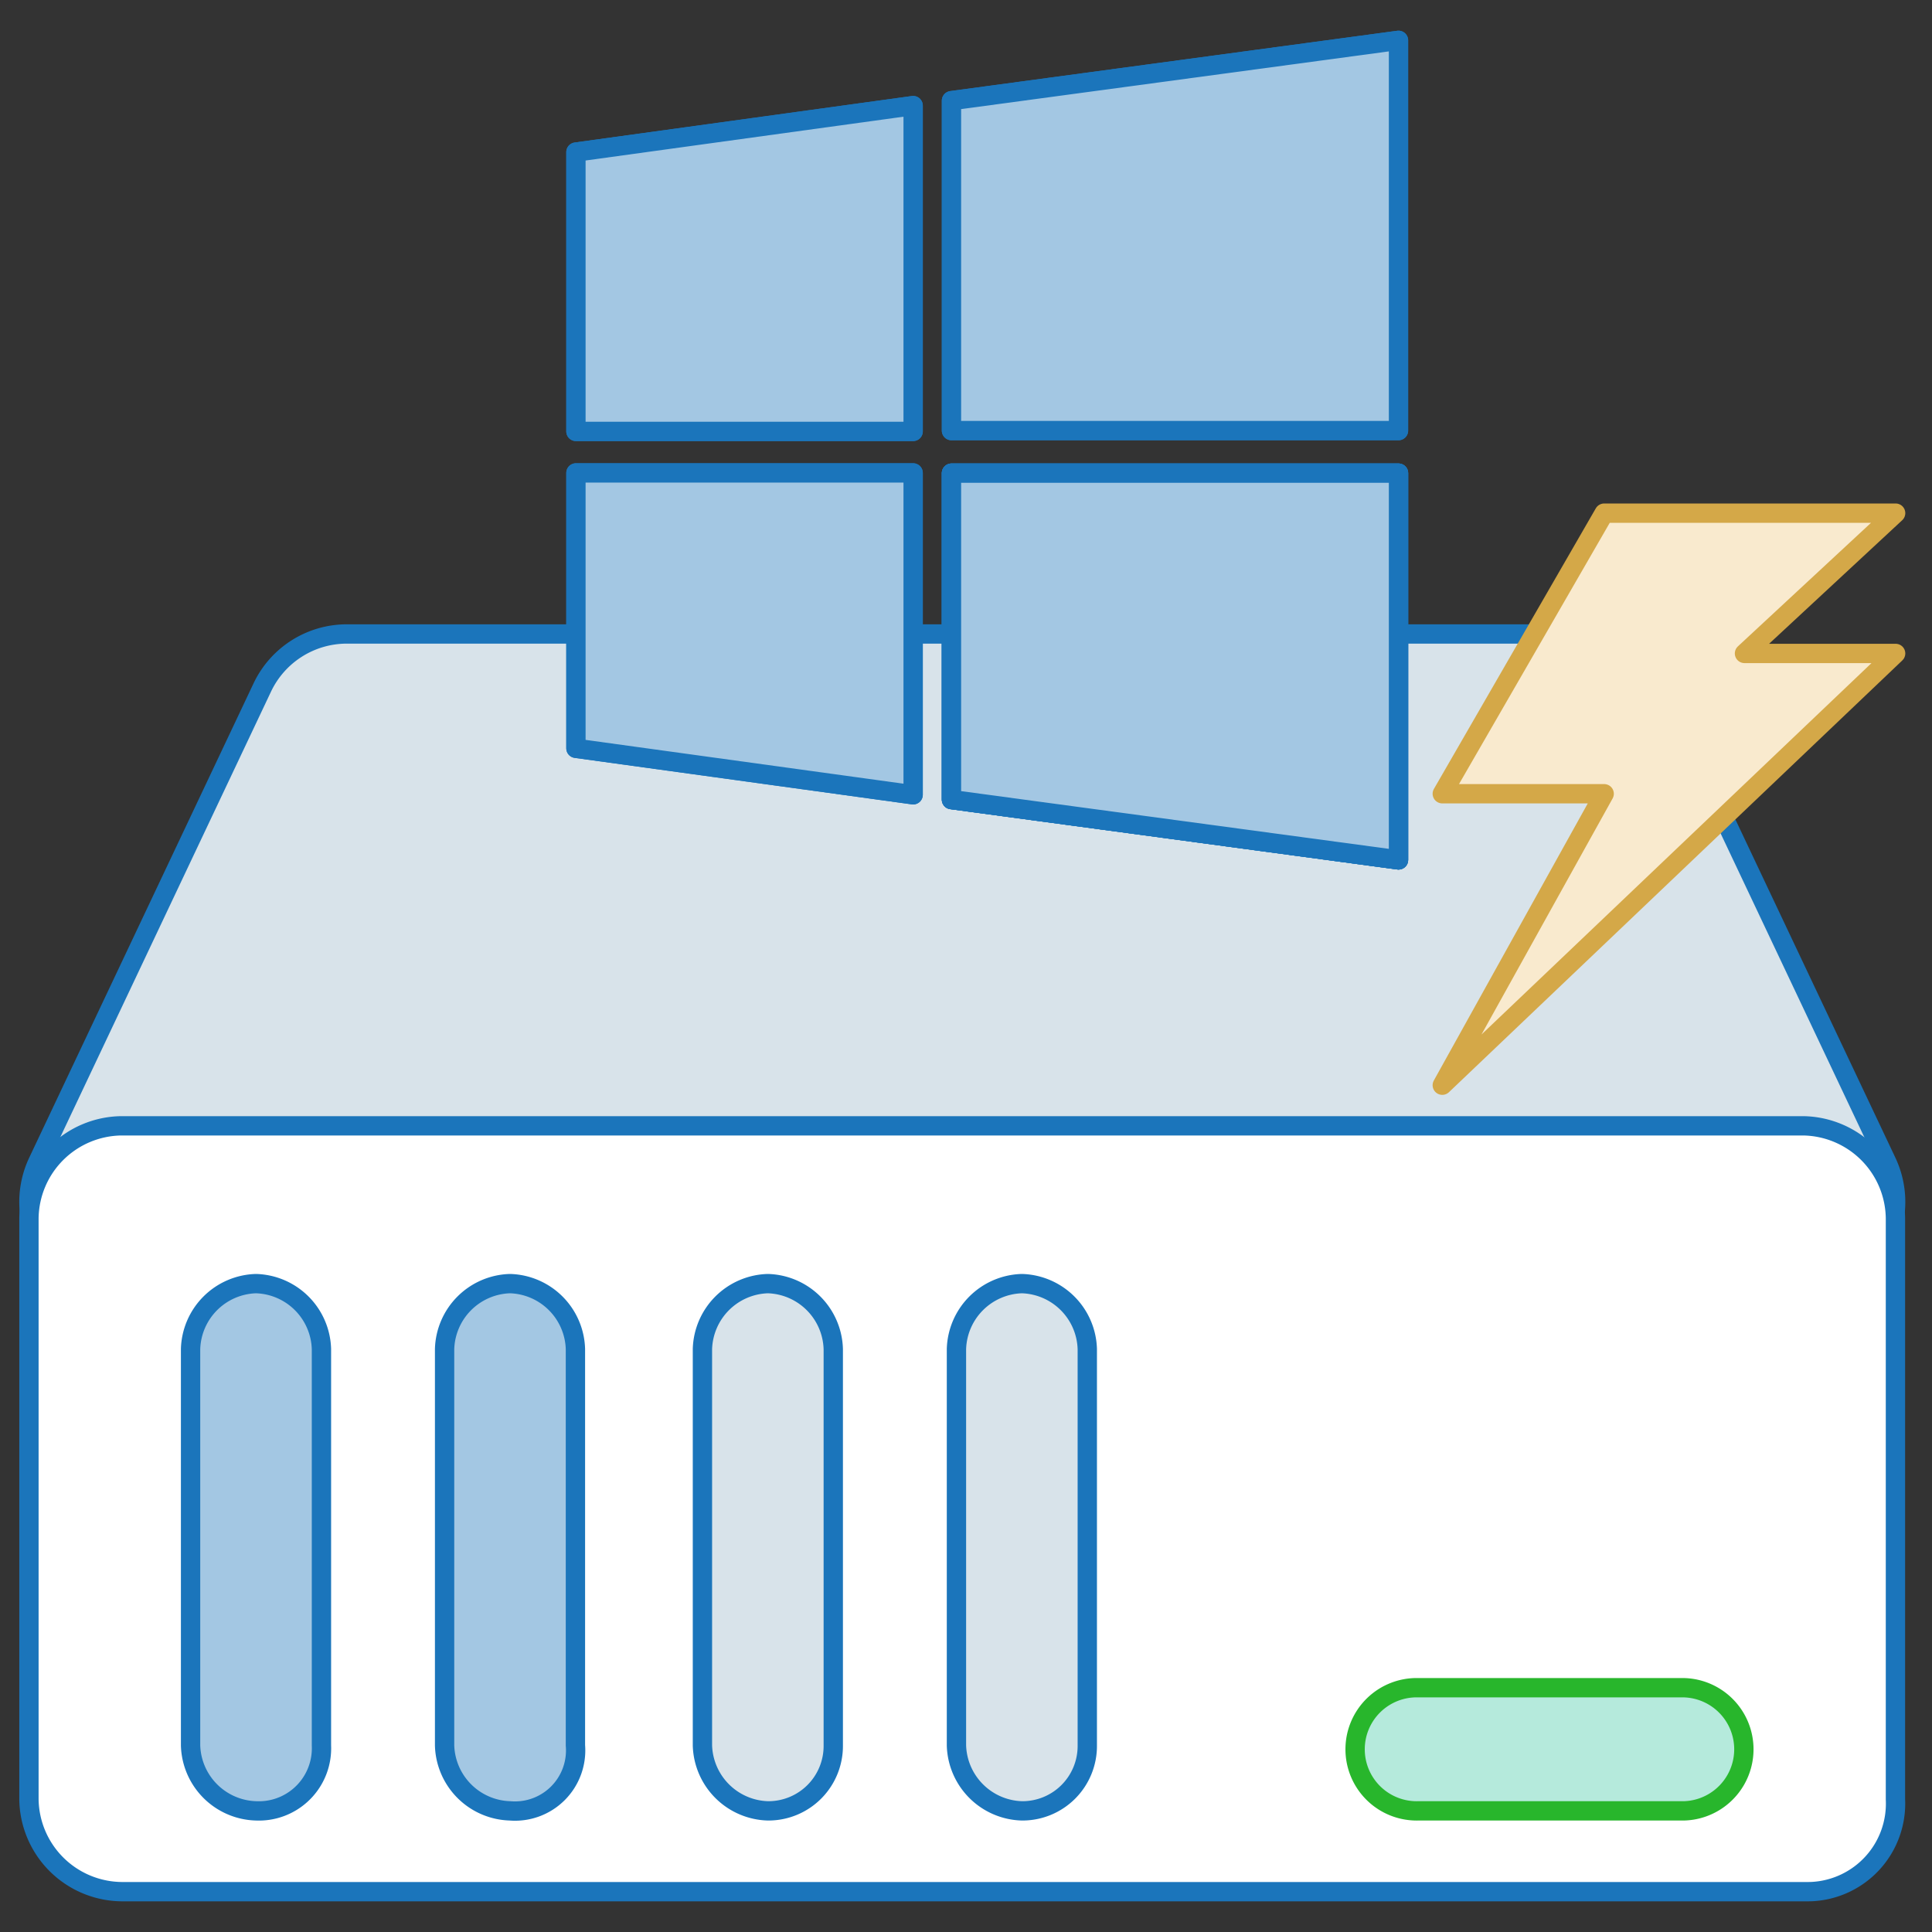
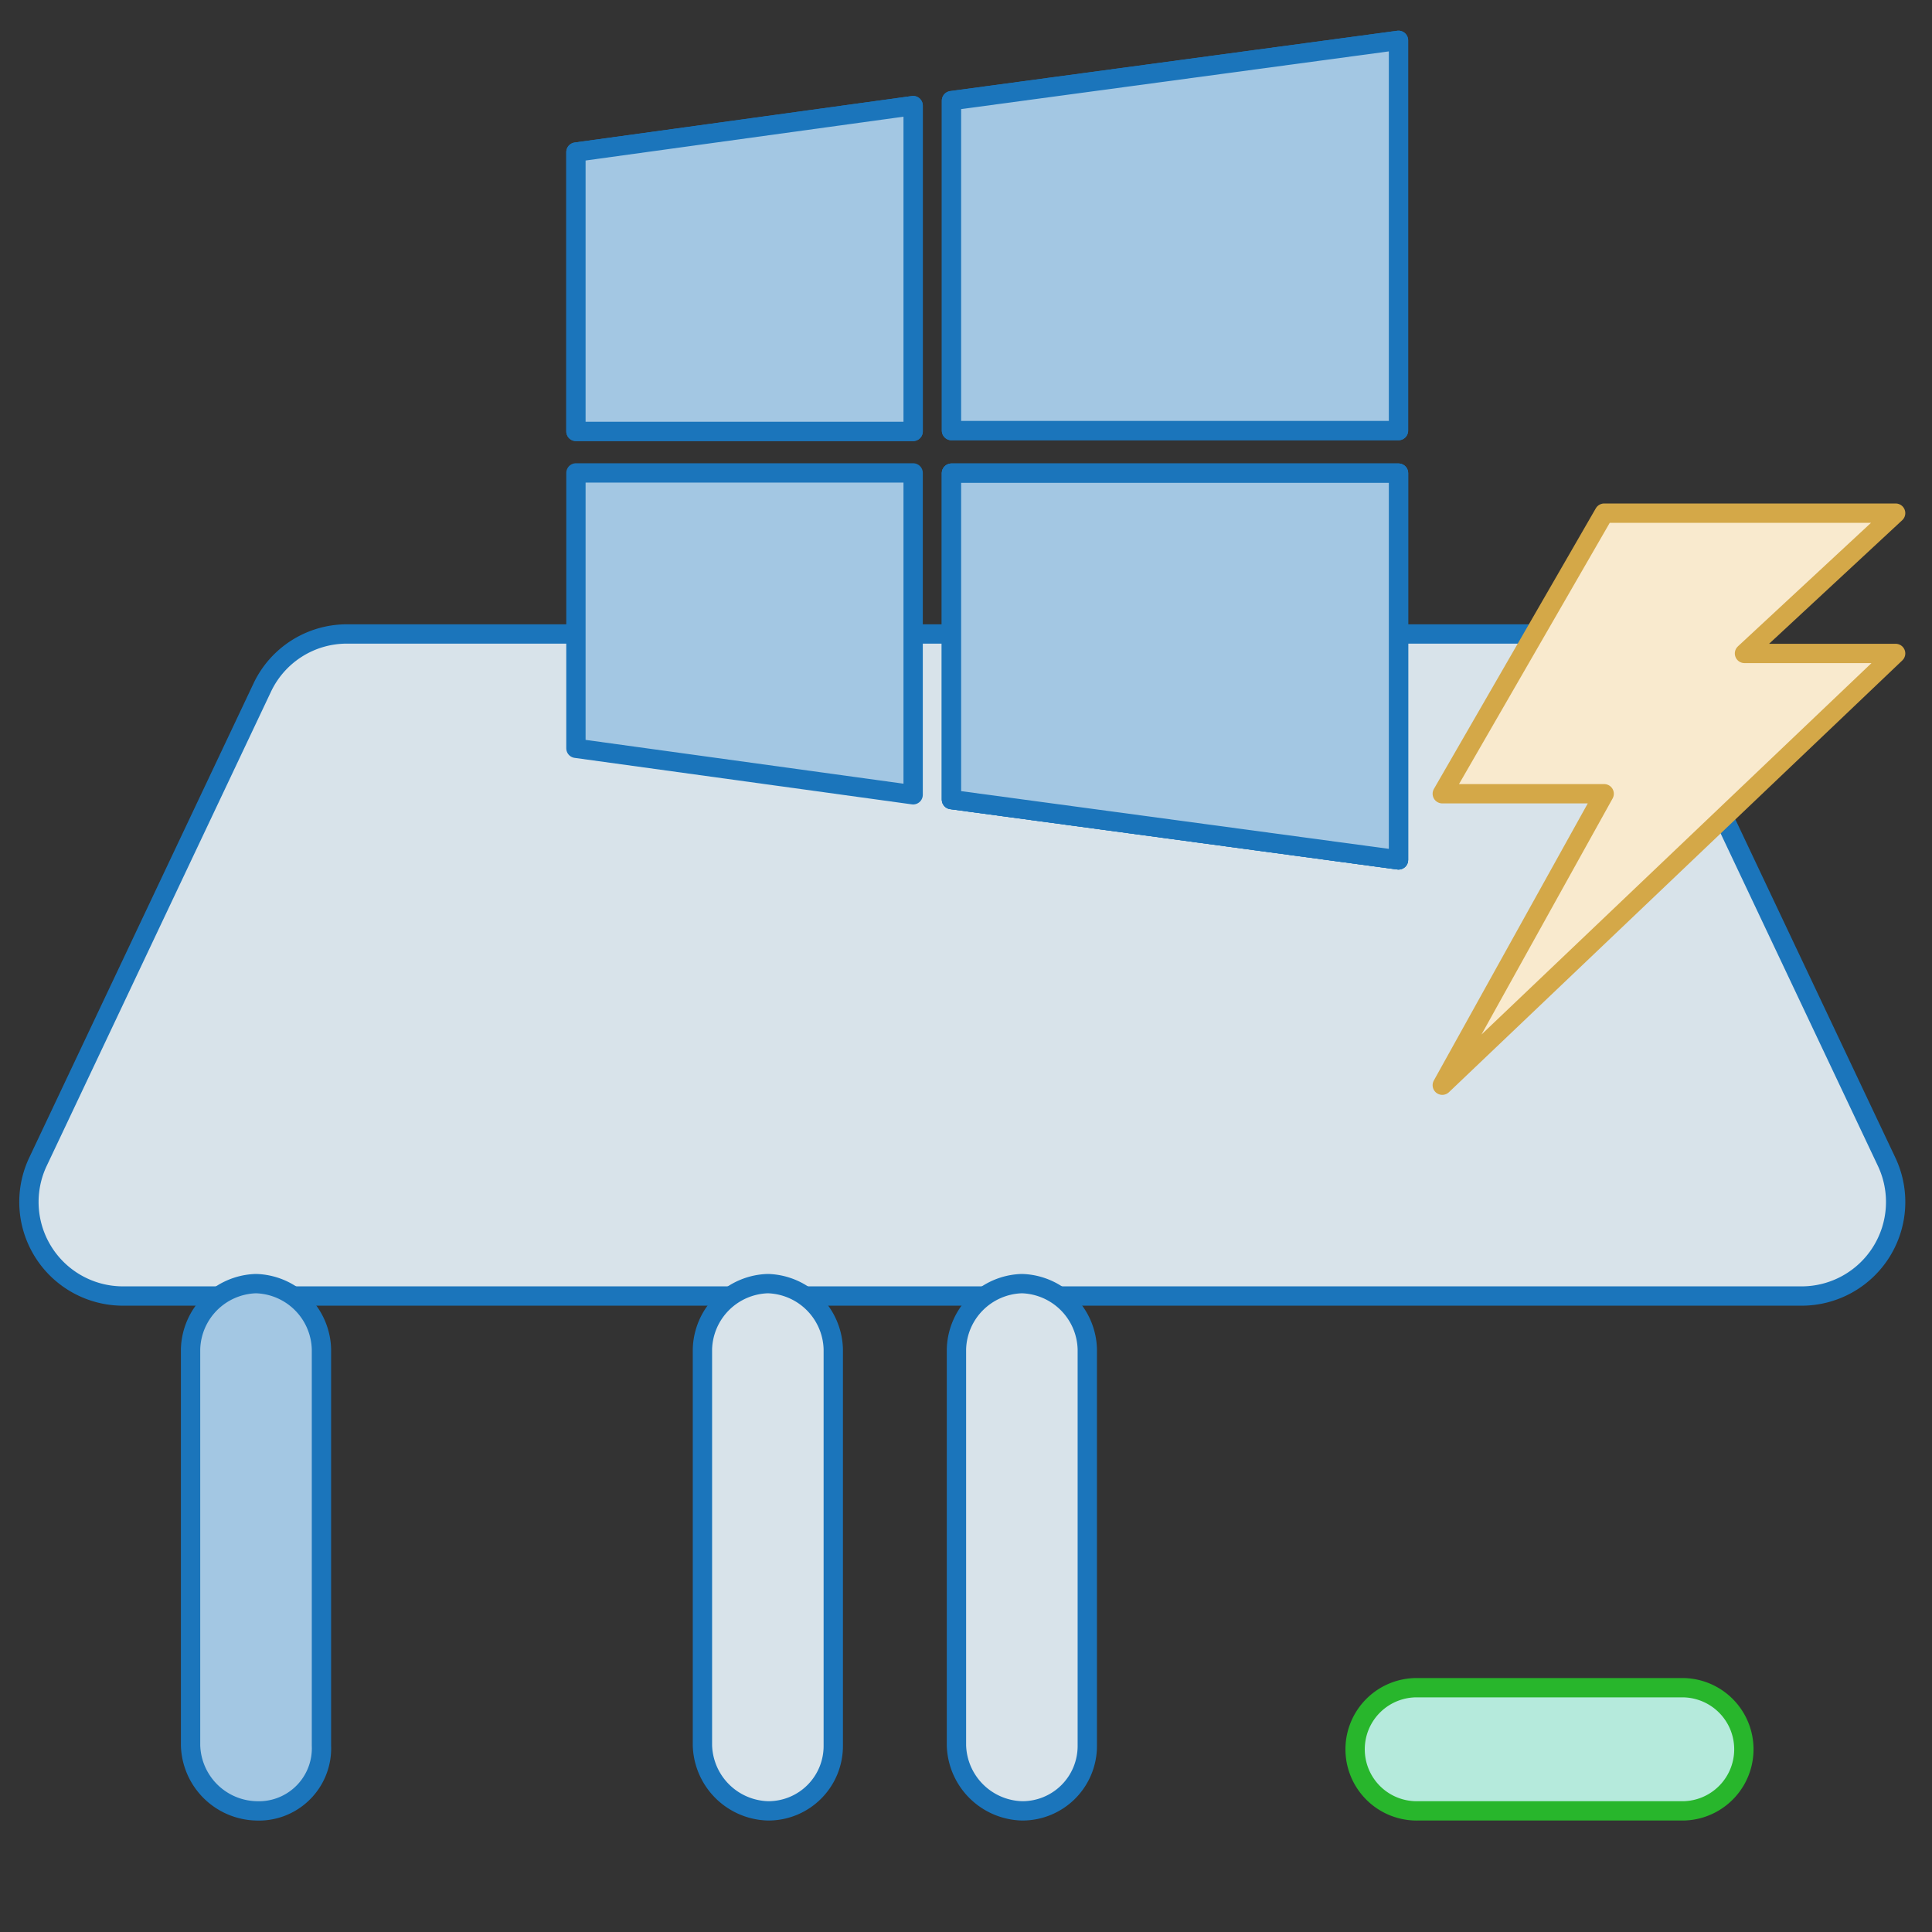
<svg xmlns="http://www.w3.org/2000/svg" id="a56b60a6-2753-4a96-a87e-4d976e59baea" viewBox="0 0 50 50">
  <rect x="0" y="0" width="50" height="50" fill="#333333" stroke="none" />
  <defs>
    <style>.cls-1{fill:#d8e3ea;}.cls-1,.cls-2,.cls-3{stroke:#1b75bb;}.cls-1,.cls-2,.cls-3,.cls-4,.cls-5{stroke-linecap:round;stroke-linejoin:round;stroke-width:0.5px;}.cls-2{fill:#a3c7e3;}.cls-3{fill:#fff;}.cls-4{fill:#b5eadc;stroke:#28b62c;}.cls-5{fill:#f9eace;stroke:#d4a848;}</style>
  </defs>
  <path class="cls-1" d="M40.832,16.407H8.974a2.422,2.422,0,0,0-2.188,1.389L.985,30.061A2.434,2.434,0,0,0,3.173,33.541h43.462a2.434,2.434,0,0,0,2.188-3.48L43.022,17.796A2.426,2.426,0,0,0,40.832,16.407Z" />
  <path class="cls-2" d="M24.624,2.605v8.539H36.193v-10.1Zm0,9.641v8.447l11.569,1.561V12.246Z" />
  <polygon class="cls-2" points="23.632 19.323 23.632 14.343 23.632 12.239 17.654 12.239 16.55 12.239 14.905 12.239 14.905 19.366 23.632 20.569 23.632 19.323" />
  <polygon class="cls-2" points="18.674 11.165 23.632 11.165 23.632 10.01 23.632 5.101 23.632 2.733 14.905 3.936 14.905 11.165 17.569 11.165 18.674 11.165" />
  <polygon class="cls-2" points="36.193 12.245 36.193 22.254 24.624 20.693 24.624 12.245 36.193 12.245" />
  <path class="cls-2" d="M24.624,2.605v8.539H36.193v-10.1Zm0,9.641v8.447l11.569,1.561V12.246Z" />
-   <polygon class="cls-2" points="23.632 19.323 23.632 14.343 23.632 12.239 17.654 12.239 16.55 12.239 14.905 12.239 14.905 19.366 23.632 20.569 23.632 19.323" />
  <polygon class="cls-2" points="18.674 11.165 23.632 11.165 23.632 10.01 23.632 5.101 23.632 2.733 14.905 3.936 14.905 11.165 17.569 11.165 18.674 11.165" />
-   <polygon class="cls-2" points="36.193 12.245 36.193 22.254 24.624 20.693 24.624 12.245 36.193 12.245" />
-   <path class="cls-3" d="M46.764,48.956H3.139A2.424,2.424,0,0,1,.749,46.566V31.526A2.424,2.424,0,0,1,3.139,29.136H46.664a2.424,2.424,0,0,1,2.39,2.39V46.566a2.279,2.279,0,0,1-2.164,2.388Q46.827,48.957,46.764,48.956Z" />
  <path class="cls-4" d="M43.577,43.678H36.704a1.594,1.594,0,1,0,0,3.187H43.577a1.594,1.594,0,0,0,0-3.187Z" />
  <path class="cls-2" d="M6.625,46.865h0a1.745,1.745,0,0,1-1.693-1.693V34.913a1.745,1.745,0,0,1,1.693-1.693h0A1.745,1.745,0,0,1,8.319,34.913V45.172a1.621,1.621,0,0,1-1.545,1.693Q6.699,46.868,6.625,46.865Z" />
-   <path class="cls-2" d="M13.199,46.865h0a1.745,1.745,0,0,1-1.693-1.693V34.913a1.745,1.745,0,0,1,1.693-1.693h0a1.745,1.745,0,0,1,1.693,1.693V45.172a1.569,1.569,0,0,1-1.693,1.693Z" />
  <path class="cls-1" d="M19.872,46.865h0a1.745,1.745,0,0,1-1.693-1.693V34.913a1.745,1.745,0,0,1,1.693-1.693h0a1.745,1.745,0,0,1,1.693,1.693V45.172a1.679,1.679,0,0,1-1.664,1.693Q19.887,46.865,19.872,46.865Z" />
  <path class="cls-1" d="M26.446,46.865h0a1.745,1.745,0,0,1-1.693-1.693V34.913a1.745,1.745,0,0,1,1.693-1.693h0a1.745,1.745,0,0,1,1.693,1.693V45.172a1.679,1.679,0,0,1-1.664,1.693Q26.46,46.865,26.446,46.865Z" />
  <polygon class="cls-5" points="41.516 13.28 49.059 13.28 45.147 16.911 49.059 16.911 37.326 28.085 41.516 20.542 37.326 20.542 41.516 13.28" />
</svg>